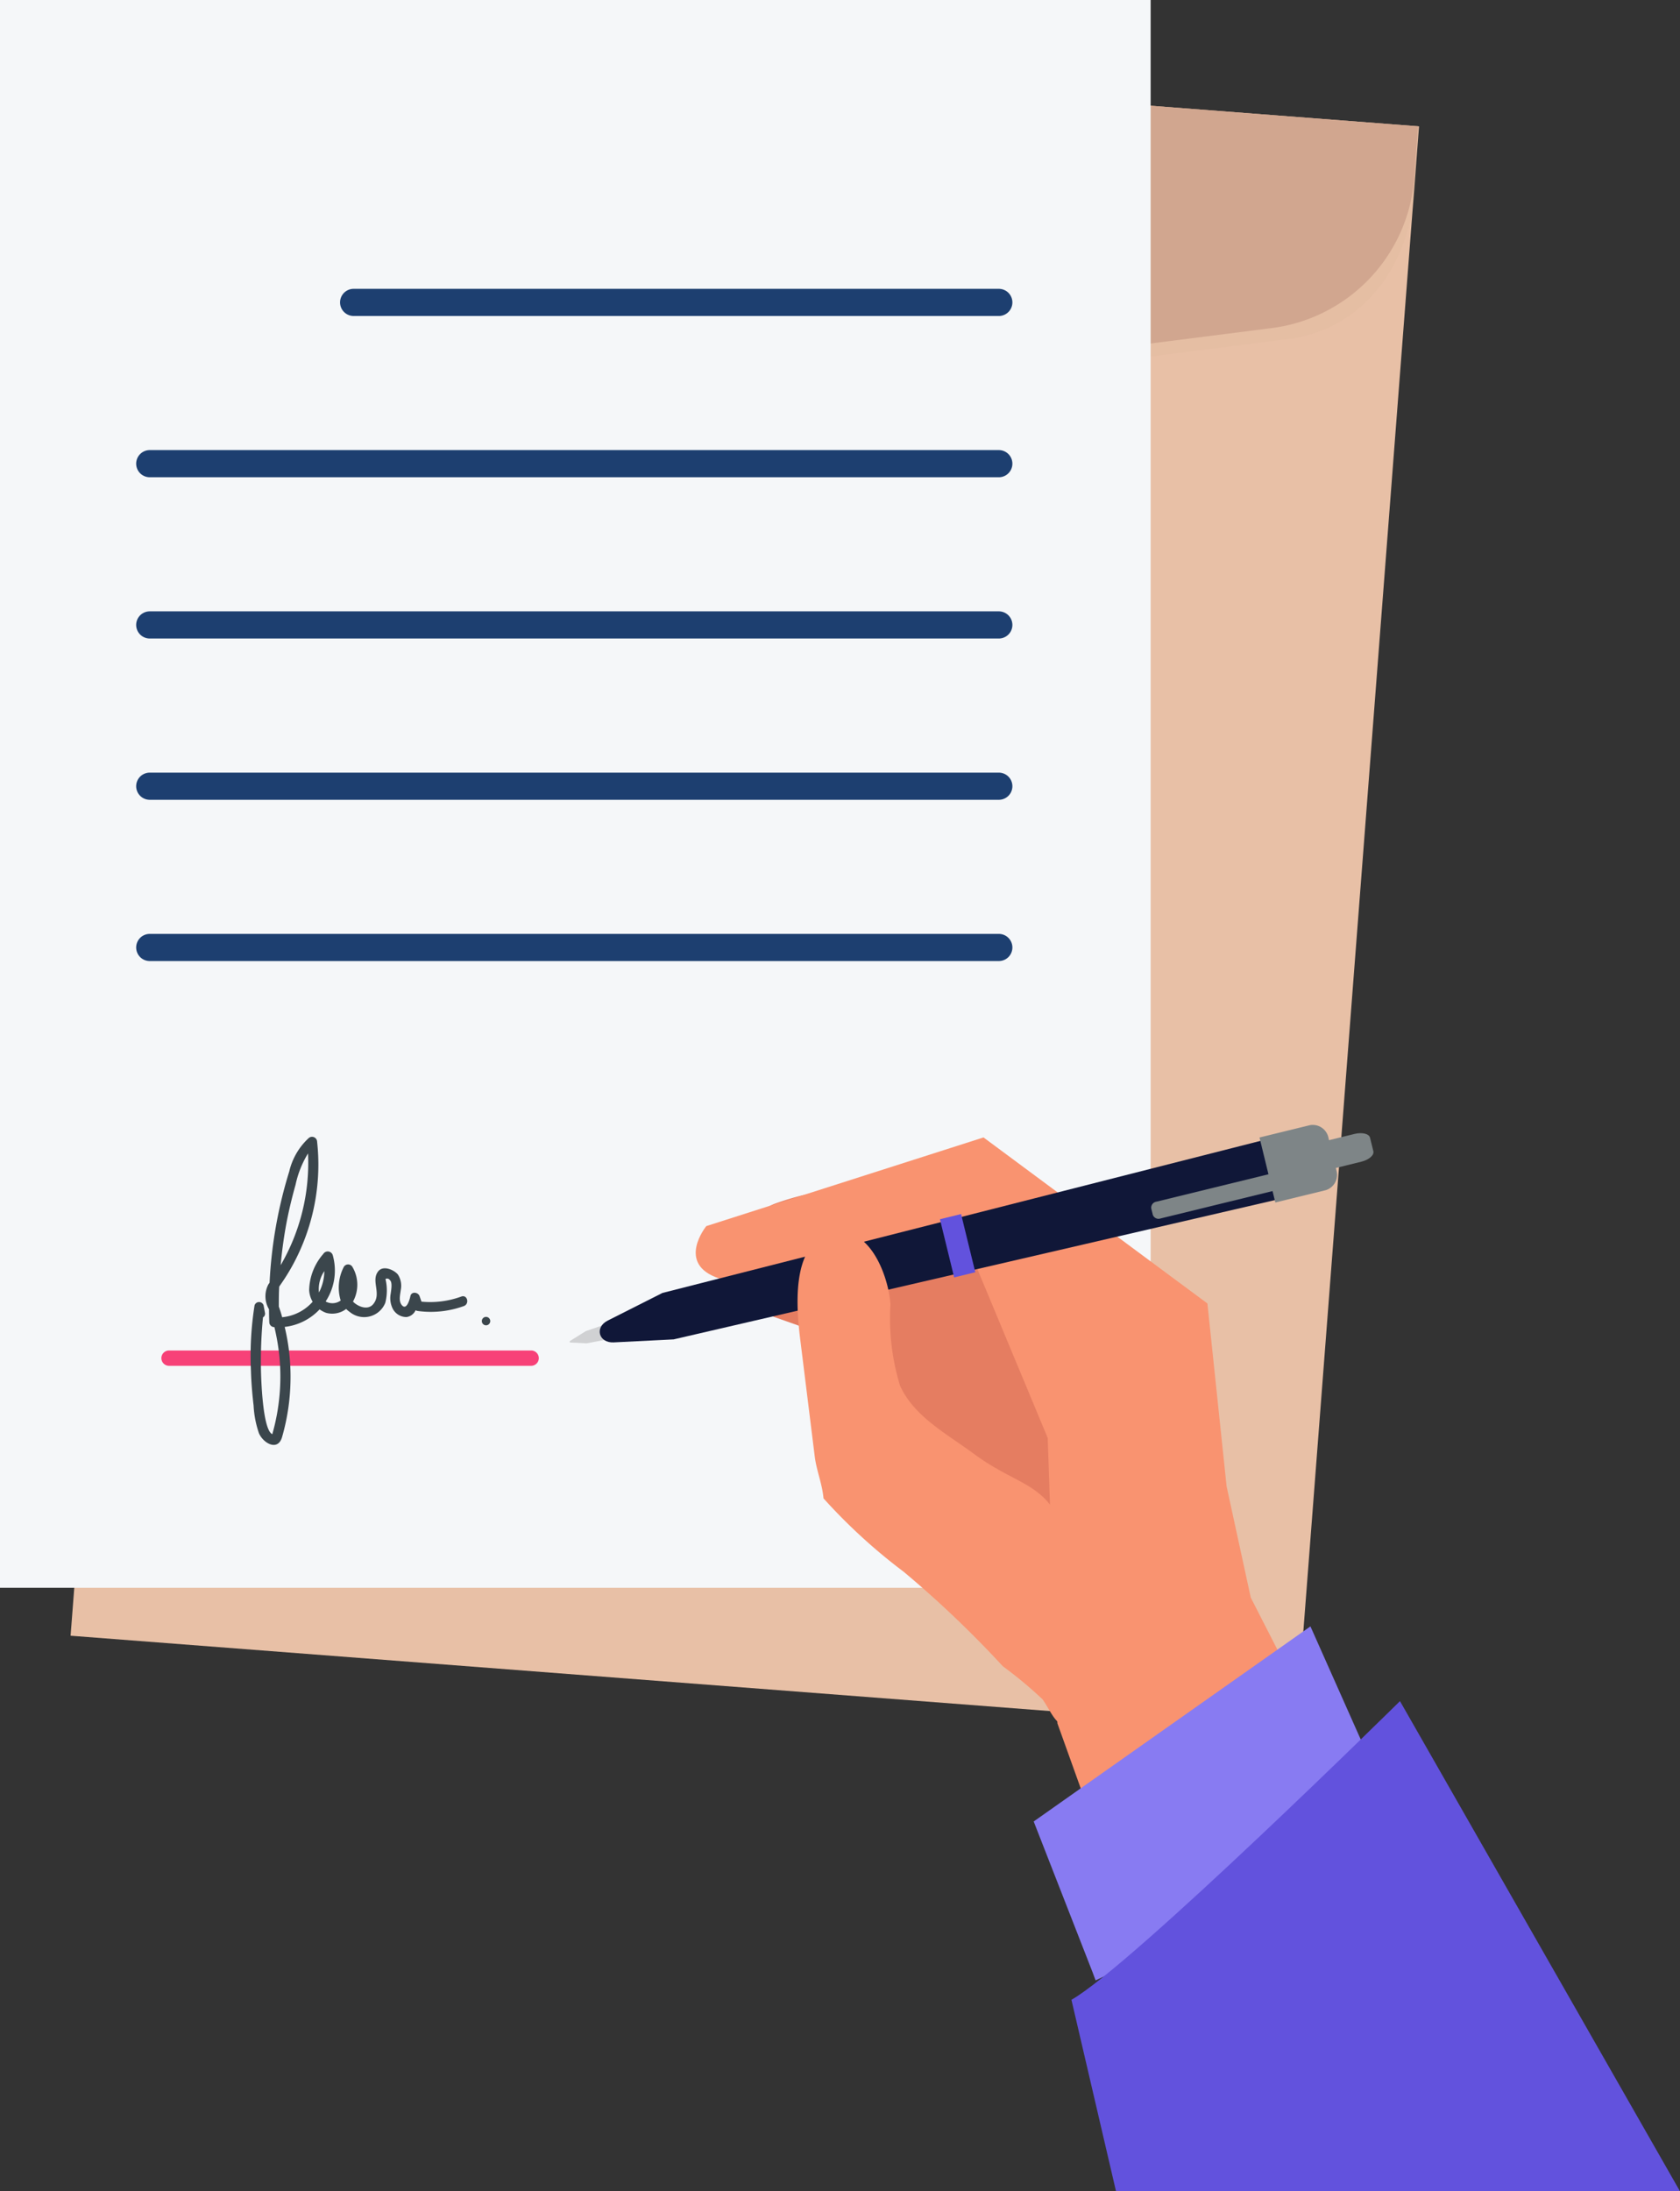
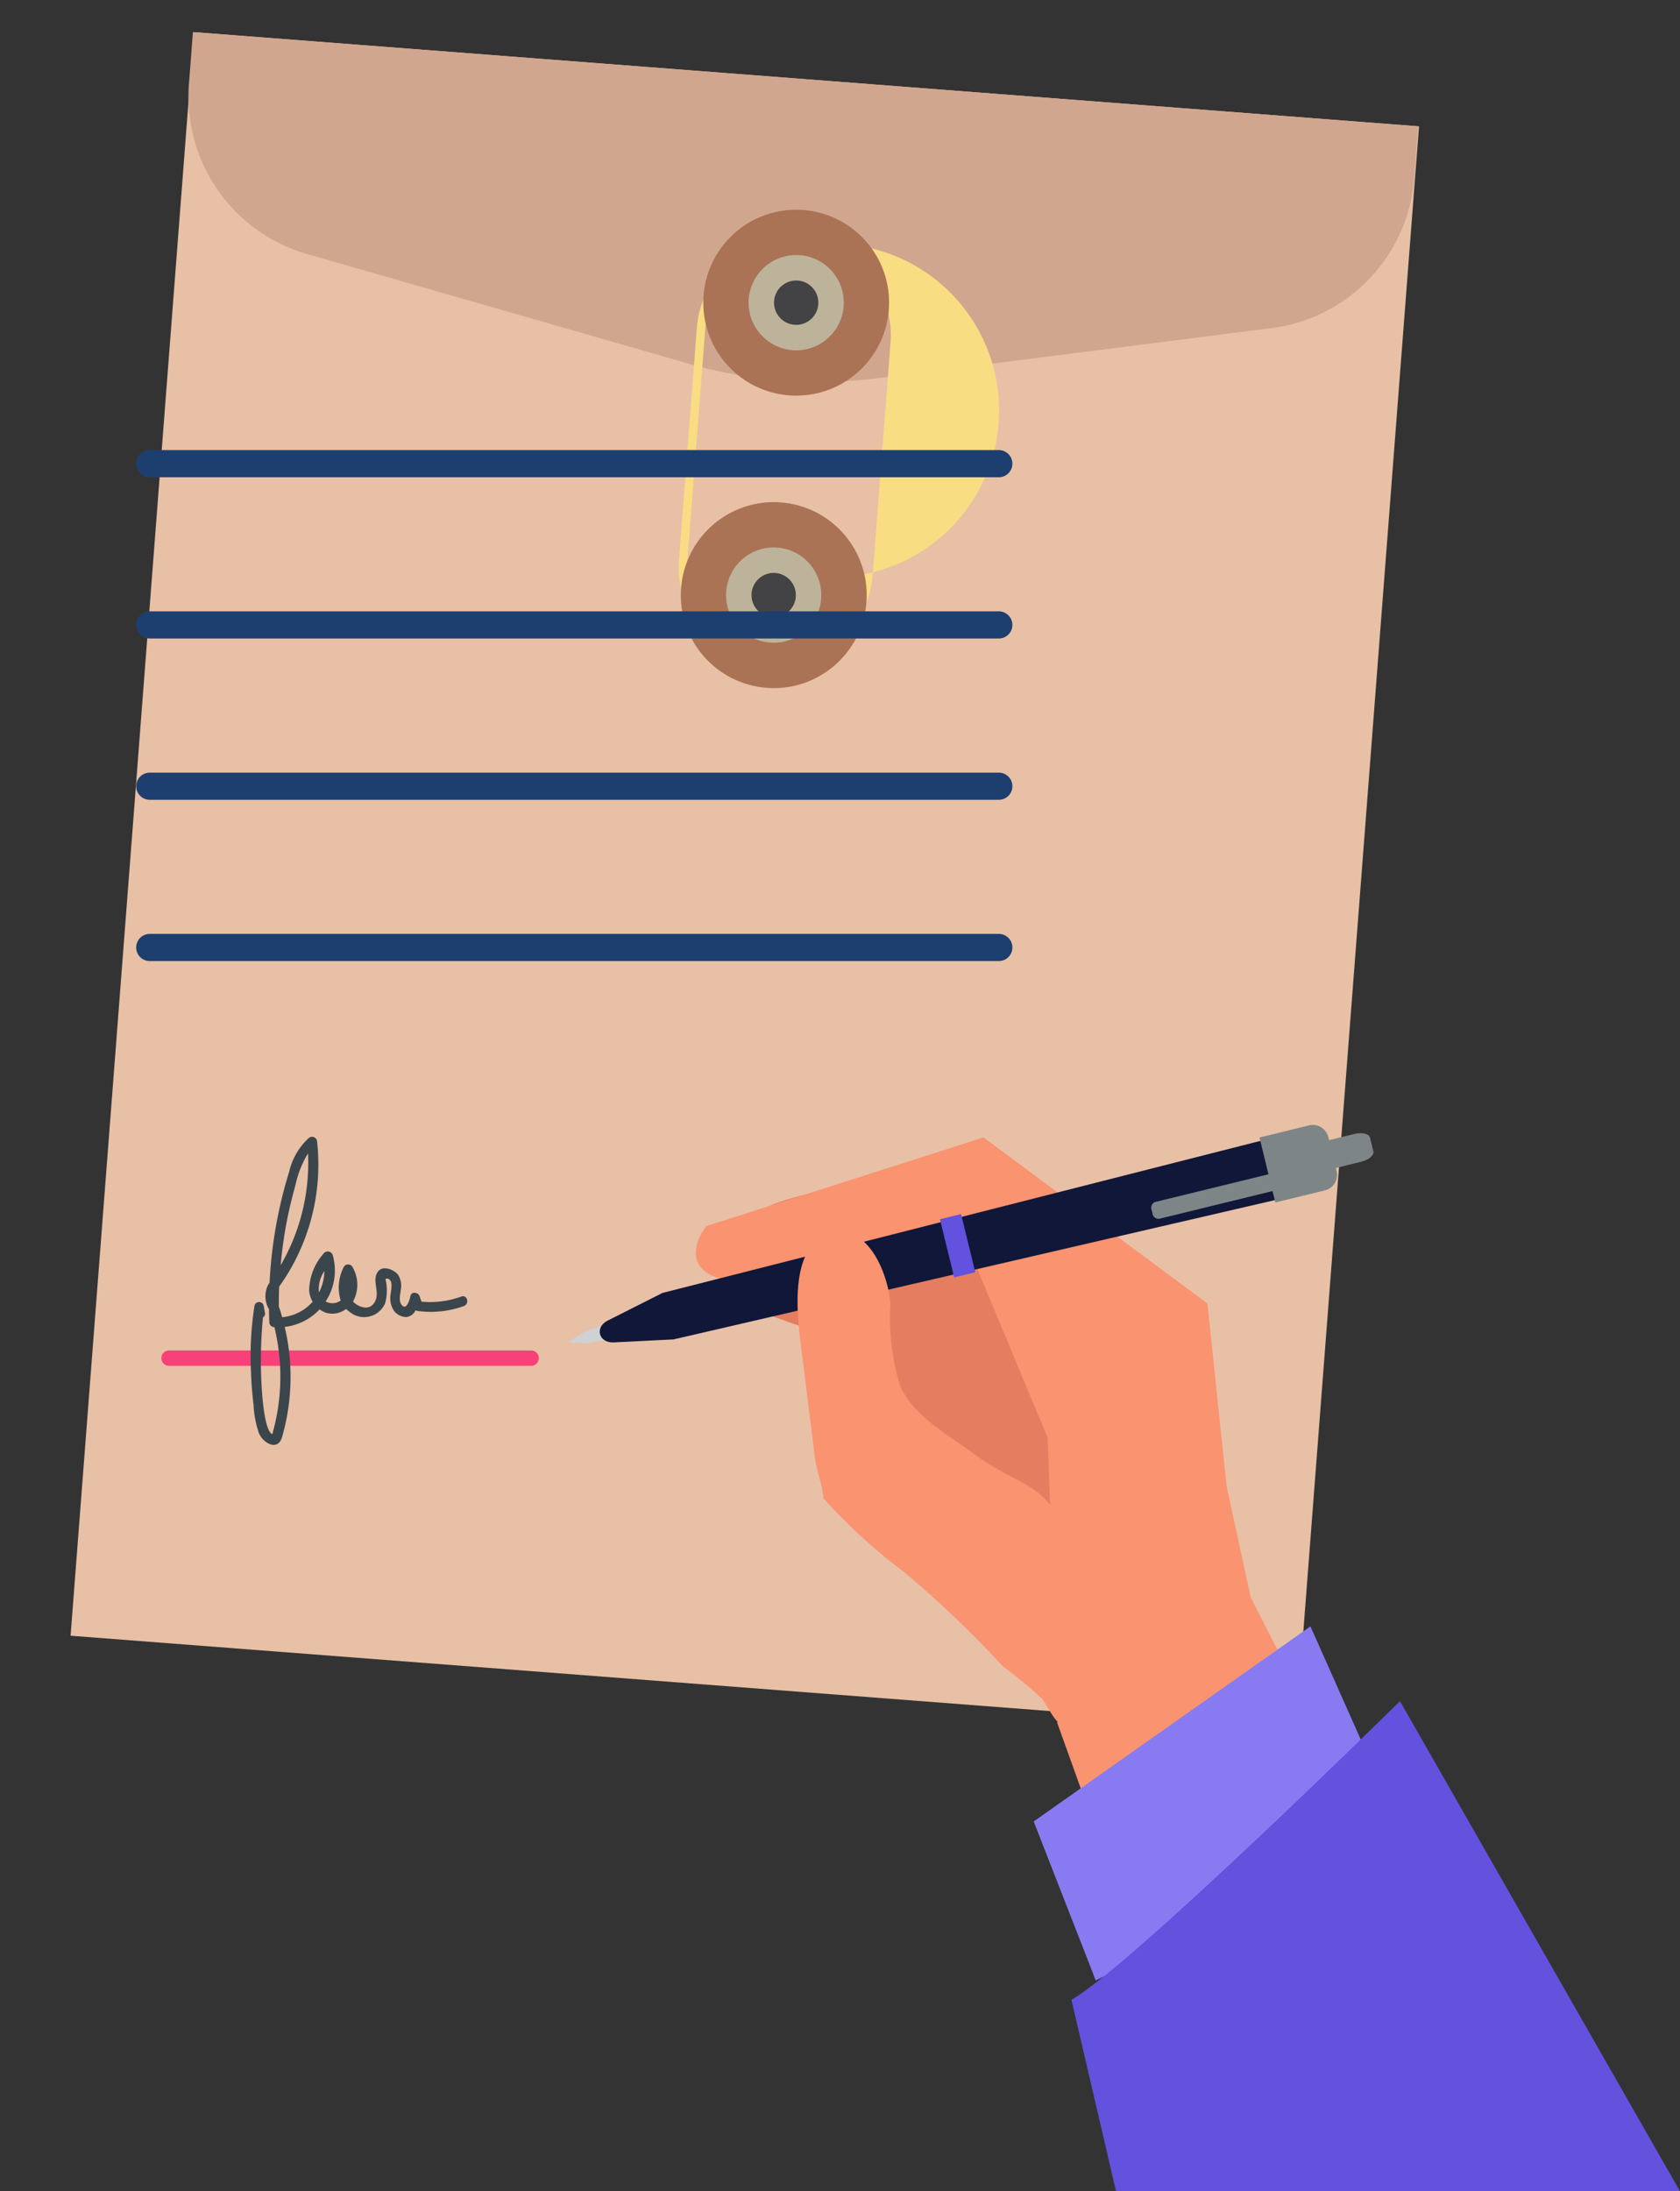
<svg xmlns="http://www.w3.org/2000/svg" id="Component_16_1" data-name="Component 16 – 1" width="74.28" height="96.84" viewBox="0 0 74.28 96.84">
  <rect x="0" y="0" width="74.28" height="96.84" fill="#333333" stroke="none" />
  <g id="Group_5334" data-name="Group 5334" transform="translate(-232.349 -108.619)">
    <g id="Group_5339" data-name="Group 5339" transform="translate(235.47 110.036)">
      <rect id="Rectangle_902" data-name="Rectangle 902" width="71.08" height="54.33" transform="translate(0 70.874) rotate(-85.603)" fill="#e8c0a6" />
      <g id="Group_5334-2" data-name="Group 5334" transform="translate(5.221 0)">
-         <path id="Path_1826" data-name="Path 1826" d="M373.421,141.814l-17.309,2.2a20.775,20.775,0,0,1-8.362-.643l-16.77-4.818a7.242,7.242,0,0,1-5.31-7.672l.166-2.162,53.6,3.662-.132,2.748C379.024,138.717,376.845,141.5,373.421,141.814Z" transform="translate(-325.073 -128.214)" fill="#d1a68f" opacity="0.09" />
        <path id="Path_1827" data-name="Path 1827" d="M367.41,136.553l-17.309,2.2a20.774,20.774,0,0,1-8.362-.643l-16.77-4.818a7.242,7.242,0,0,1-5.31-7.672l.166-2.162L374,127.621l-.166,2.162A7.242,7.242,0,0,1,367.41,136.553Z" transform="translate(-319.637 -123.456)" fill="#d1a68f" />
      </g>
      <g id="Group_5338" data-name="Group 5338" transform="translate(26.272 6.151)">
        <g id="Group_5335" data-name="Group 5335" transform="translate(0.616 2.956)">
-           <path id="Path_1828" data-name="Path 1828" d="M550.336,237.589a4.3,4.3,0,0,1-3.952-4.61l.789-10.259a4.294,4.294,0,1,1,8.563.658l-.789,10.259A4.3,4.3,0,0,1,550.336,237.589Zm1.419-18.451a3.926,3.926,0,0,0-4.211,3.61l-.789,10.259a3.922,3.922,0,1,0,7.821.6l.789-10.259A3.926,3.926,0,0,0,551.755,219.138Z" transform="translate(-546.371 -218.754)" fill="#f9dd82" />
+           <path id="Path_1828" data-name="Path 1828" d="M550.336,237.589a4.3,4.3,0,0,1-3.952-4.61l.789-10.259a4.294,4.294,0,1,1,8.563.658l-.789,10.259A4.3,4.3,0,0,1,550.336,237.589Zm1.419-18.451a3.926,3.926,0,0,0-4.211,3.61l-.789,10.259a3.922,3.922,0,1,0,7.821.6A3.926,3.926,0,0,0,551.755,219.138Z" transform="translate(-546.371 -218.754)" fill="#f9dd82" />
        </g>
        <g id="Group_5336" data-name="Group 5336" transform="translate(0 0)">
          <circle id="Ellipse_179" data-name="Ellipse 179" cx="4.108" cy="4.108" r="4.108" transform="translate(0 5.809) rotate(-45)" fill="#aa7355" />
          <circle id="Ellipse_180" data-name="Ellipse 180" cx="2.105" cy="2.105" r="2.105" transform="matrix(0.98, -0.199, 0.199, 0.98, 3.328, 4.165)" fill="#bdb39b" />
          <circle id="Ellipse_181" data-name="Ellipse 181" cx="0.98" cy="0.98" r="0.98" transform="matrix(0.759, -0.651, 0.651, 0.759, 4.428, 5.703)" fill="#434244" />
        </g>
        <g id="Group_5337" data-name="Group 5337" transform="translate(0.242 14.16)">
          <circle id="Ellipse_182" data-name="Ellipse 182" cx="4.108" cy="4.108" r="4.108" transform="matrix(0.121, -0.993, 0.993, 0.121, 0, 8.156)" fill="#aa7355" />
          <circle id="Ellipse_183" data-name="Ellipse 183" cx="2.105" cy="2.105" r="2.105" transform="matrix(0.759, -0.651, 0.651, 0.759, 1.605, 4.345)" fill="#bdb39b" />
          <path id="Path_1829" data-name="Path 1829" d="M582.029,374.665a.98.98,0,1,1-.9-1.052A.98.98,0,0,1,582.029,374.665Z" transform="translate(-576.479 -370.017)" fill="#434244" />
        </g>
      </g>
    </g>
    <g id="Group_5346" data-name="Group 5346" transform="translate(232.349 108.619)">
-       <rect id="Rectangle_903" data-name="Rectangle 903" width="50.875" height="70.172" fill="#f5f7f9" />
      <g id="Group_5345" data-name="Group 5345" transform="translate(6.039 12.762)">
        <g id="Group_5340" data-name="Group 5340" transform="translate(9.015)">
-           <path id="Path_1830" data-name="Path 1830" d="M390.458,243.366h28.526a.6.6,0,0,0,0-1.2H390.458a.6.6,0,0,0,0,1.2Z" transform="translate(-389.876 -242.163)" fill="#1d3f70" />
-         </g>
+           </g>
        <g id="Group_5341" data-name="Group 5341" transform="translate(0 7.127)">
          <path id="Path_1831" data-name="Path 1831" d="M296.122,317.949h37.541a.6.6,0,0,0,0-1.2H296.122a.6.6,0,0,0,0,1.2Z" transform="translate(-295.54 -316.746)" fill="#1d3f70" />
        </g>
        <g id="Group_5342" data-name="Group 5342" transform="translate(0 14.254)">
          <path id="Path_1832" data-name="Path 1832" d="M296.122,392.531h37.541a.6.6,0,0,0,0-1.2H296.122a.6.6,0,0,0,0,1.2Z" transform="translate(-295.54 -391.328)" fill="#1d3f70" />
        </g>
        <g id="Group_5343" data-name="Group 5343" transform="translate(0 21.382)">
          <path id="Path_1833" data-name="Path 1833" d="M296.122,467.113h37.541a.6.6,0,0,0,0-1.2H296.122a.6.6,0,0,0,0,1.2Z" transform="translate(-295.54 -465.91)" fill="#1d3f70" />
        </g>
        <g id="Group_5344" data-name="Group 5344" transform="translate(0 28.509)">
          <path id="Path_1834" data-name="Path 1834" d="M296.122,541.695h37.541a.6.6,0,0,0,0-1.2H296.122a.6.6,0,0,0,0,1.2Z" transform="translate(-295.54 -540.492)" fill="#1d3f70" />
        </g>
      </g>
    </g>
    <g id="Group_5347" data-name="Group 5347" transform="translate(239.478 168.304)">
      <path id="Path_1835" data-name="Path 1835" d="M307.28,733.877h16.046a.339.339,0,0,0,0-.677H307.28a.339.339,0,0,0,0,.677Z" transform="translate(-306.953 -733.2)" fill="#f74178" />
    </g>
    <g id="Group_5351" data-name="Group 5351" transform="translate(257.537 158.329)">
      <path id="Path_1836" data-name="Path 1836" d="M574.271,658.162a12.1,12.1,0,0,0-5.476.675c-1.622.745-2.748,2.449-2.06,3.976.262.582,4.382,1.644,4.86,2.123,3.654,3.665,3.675,6.761,7.329,10.426a6.725,6.725,0,0,0,3.022-3.831,32.014,32.014,0,0,0,1.128-4.006c.493-2.1.939-4.439-.411-6.325C581,658.871,577.393,658.293,574.271,658.162Z" transform="translate(-559.783 -655.328)" fill="#e57d61" />
      <path id="Path_1837" data-name="Path 1837" d="M578.789,655.018,577.72,650.1l-.848-8.081-9.9-7.338L554.716,638.6s-1.363,1.669.561,2.31,11.328-.641,11.328-.641l3.206,7.695.428,12.611,2.992,8.336,10.26-4.7Z" transform="translate(-548.675 -634.122)" fill="#f99370" />
      <g id="Group_5349" data-name="Group 5349" transform="translate(0 0)">
        <path id="Path_1838" data-name="Path 1838" d="M496.676,718.052l-.7-.035c-.054,0-.065-.049-.02-.077l.687-.429,2.079-.71.248.819Z" transform="translate(-495.929 -708.393)" fill="#d0d1d3" />
        <path id="Path_1839" data-name="Path 1839" d="M513.091,644.144l-2.649.133c-.664.033-.858-.665-.267-.963l2.42-1.222,26.807-6.814.635,2.627Z" transform="translate(-508.494 -634.66)" fill="#101738" />
        <g id="Group_5348" data-name="Group 5348" transform="translate(25.709)">
          <path id="Path_1840" data-name="Path 1840" d="M815.784,632.247l-.7-2.872,2.233-.546a.711.711,0,0,1,.82.575l.344,1.408a.711.711,0,0,1-.462.889Z" transform="translate(-810.293 -628.813)" fill="#7e8587" />
          <path id="Path_1841" data-name="Path 1841" d="M837.418,634.462l-.3-1.231,2.1-.514c.334-.081.638-.007.681.166l.148.6c.042.173-.194.38-.527.461Z" transform="translate(-830.222 -632.314)" fill="#7e8587" />
          <path id="Path_1842" data-name="Path 1842" d="M765.041,652.9l-.07-.286a.269.269,0,0,1,.231-.3l5.172-1.264a.269.269,0,0,1,.341.156l.07.286a.269.269,0,0,1-.231.3l-5.172,1.264A.269.269,0,0,1,765.041,652.9Z" transform="translate(-764.966 -648.916)" fill="#7e8587" />
        </g>
        <rect id="Rectangle_904" data-name="Rectangle 904" width="0.962" height="2.647" transform="translate(16.371 4.174) rotate(-13.738)" fill="#6252dd" />
      </g>
      <g id="Group_5350" data-name="Group 5350" transform="translate(10.075 4.738)">
        <path id="Path_1843" data-name="Path 1843" d="M613.065,700.159c-.355-.114-.583-.715-.88-1.122a18.544,18.544,0,0,0-1.753-1.458,46.825,46.825,0,0,0-4.378-4.171,24.937,24.937,0,0,1-3.549-3.247c-.054-.632-.311-1.229-.389-1.859l-.639-5.156c-.164-1.322-.421-4.113,1.253-4.669,1.742-.578,2.65,1.806,2.734,3.113a10.189,10.189,0,0,0,.424,3.588c.616,1.365,2.053,2.119,3.257,3.009,2.99,2.21,4.279.557,5.054,9.53a2.909,2.909,0,0,1-.456,2.133C613.466,700.147,613.248,700.218,613.065,700.159Z" transform="translate(-601.357 -678.388)" fill="#f99370" />
      </g>
    </g>
    <path id="Path_1844" data-name="Path 1844" d="M713.234,876.091l-2.61-6.681,12.236-8.622,4.069,9.146-13.568,6.5Z" transform="translate(-432.571 -680.291)" fill="#887bf2" />
    <path id="Path_1845" data-name="Path 1845" d="M742.608,895.357s-11.841,11.675-14.526,13.2l1.971,8.463h24.936Z" transform="translate(-448.36 -711.557)" fill="#6252dd" />
    <g id="Group_5352" data-name="Group 5352" transform="translate(243.432 158.859)">
      <path id="Path_1846" data-name="Path 1846" d="M357.637,641.416a4,4,0,0,1-1.764.226l-.084-.242c-.063-.181-.363-.22-.406,0-.014.07-.157.685-.389.382-.137-.178-.06-.456-.036-.658a.917.917,0,0,0-.127-.68c-.172-.208-.647-.419-.868-.145-.343.426.173,1-.233,1.465-.238.271-.666.1-.885-.124a1.545,1.545,0,0,0-.027-1.536.22.22,0,0,0-.377,0,1.981,1.981,0,0,0-.14,1.489.623.623,0,0,1-.665.042,2.5,2.5,0,0,0,.315-2.045.232.232,0,0,0-.42-.055,2.514,2.514,0,0,0-.624,1.6,1.143,1.143,0,0,0,.154.512,2.054,2.054,0,0,1-1.348.684c-.009-.031-.016-.063-.025-.094-.036-.127-.078-.252-.122-.377,0-.294,0-.588.017-.881.046-.072.1-.145.151-.222a8.829,8.829,0,0,0,.651-1.13,9.259,9.259,0,0,0,.874-5.051.224.224,0,0,0-.378-.157,2.9,2.9,0,0,0-.854,1.469,19.867,19.867,0,0,0-.87,4.917l-.053.076a1.122,1.122,0,0,0,.029,1.1q0,.286.012.571a.22.22,0,0,0,.216.216h.009a9.677,9.677,0,0,1,.213,1.223,9.248,9.248,0,0,1-.306,3.51c-.432-.2-.491-2.479-.5-2.786a20.478,20.478,0,0,1,.088-2.377.189.189,0,0,0,.089-.2l-.061-.33a.209.209,0,0,0-.4,0,14.243,14.243,0,0,0-.159,2.911c.014.505.058,1.009.116,1.511a4.475,4.475,0,0,0,.235,1.223c.187.443.832.816,1.022.184a9.592,9.592,0,0,0,.377-2.7,9.343,9.343,0,0,0-.259-2.178,2.5,2.5,0,0,0,1.544-.775,1.19,1.19,0,0,0,.287.153,1.02,1.02,0,0,0,.887-.171,1.064,1.064,0,0,0,.154.129,1.007,1.007,0,0,0,1.576-.4,2.2,2.2,0,0,0,.009-1.053.143.143,0,0,1,.192.046c.128.1.056.454.04.595a1.05,1.05,0,0,0,.065.621.681.681,0,0,0,.634.419.515.515,0,0,0,.4-.3.29.29,0,0,0,.106.033,4.286,4.286,0,0,0,2.032-.22C358.008,641.735,357.9,641.322,357.637,641.416Zm-7.772-3.036c.113-.644.266-1.28.442-1.909a4.412,4.412,0,0,1,.55-1.38,8.985,8.985,0,0,1-1.21,4.941Q349.722,639.2,349.865,638.38Zm1.713,1.914a2.075,2.075,0,0,1-.237.943A1.393,1.393,0,0,1,351.578,640.294Z" transform="translate(-348.321 -634.356)" fill="#3b464c" />
-       <path id="Path_1847" data-name="Path 1847" d="M455.52,717.658a.186.186,0,0,0,0,.372A.186.186,0,0,0,455.52,717.658Z" transform="translate(-445.113 -709.698)" fill="#3b464c" />
    </g>
  </g>
</svg>